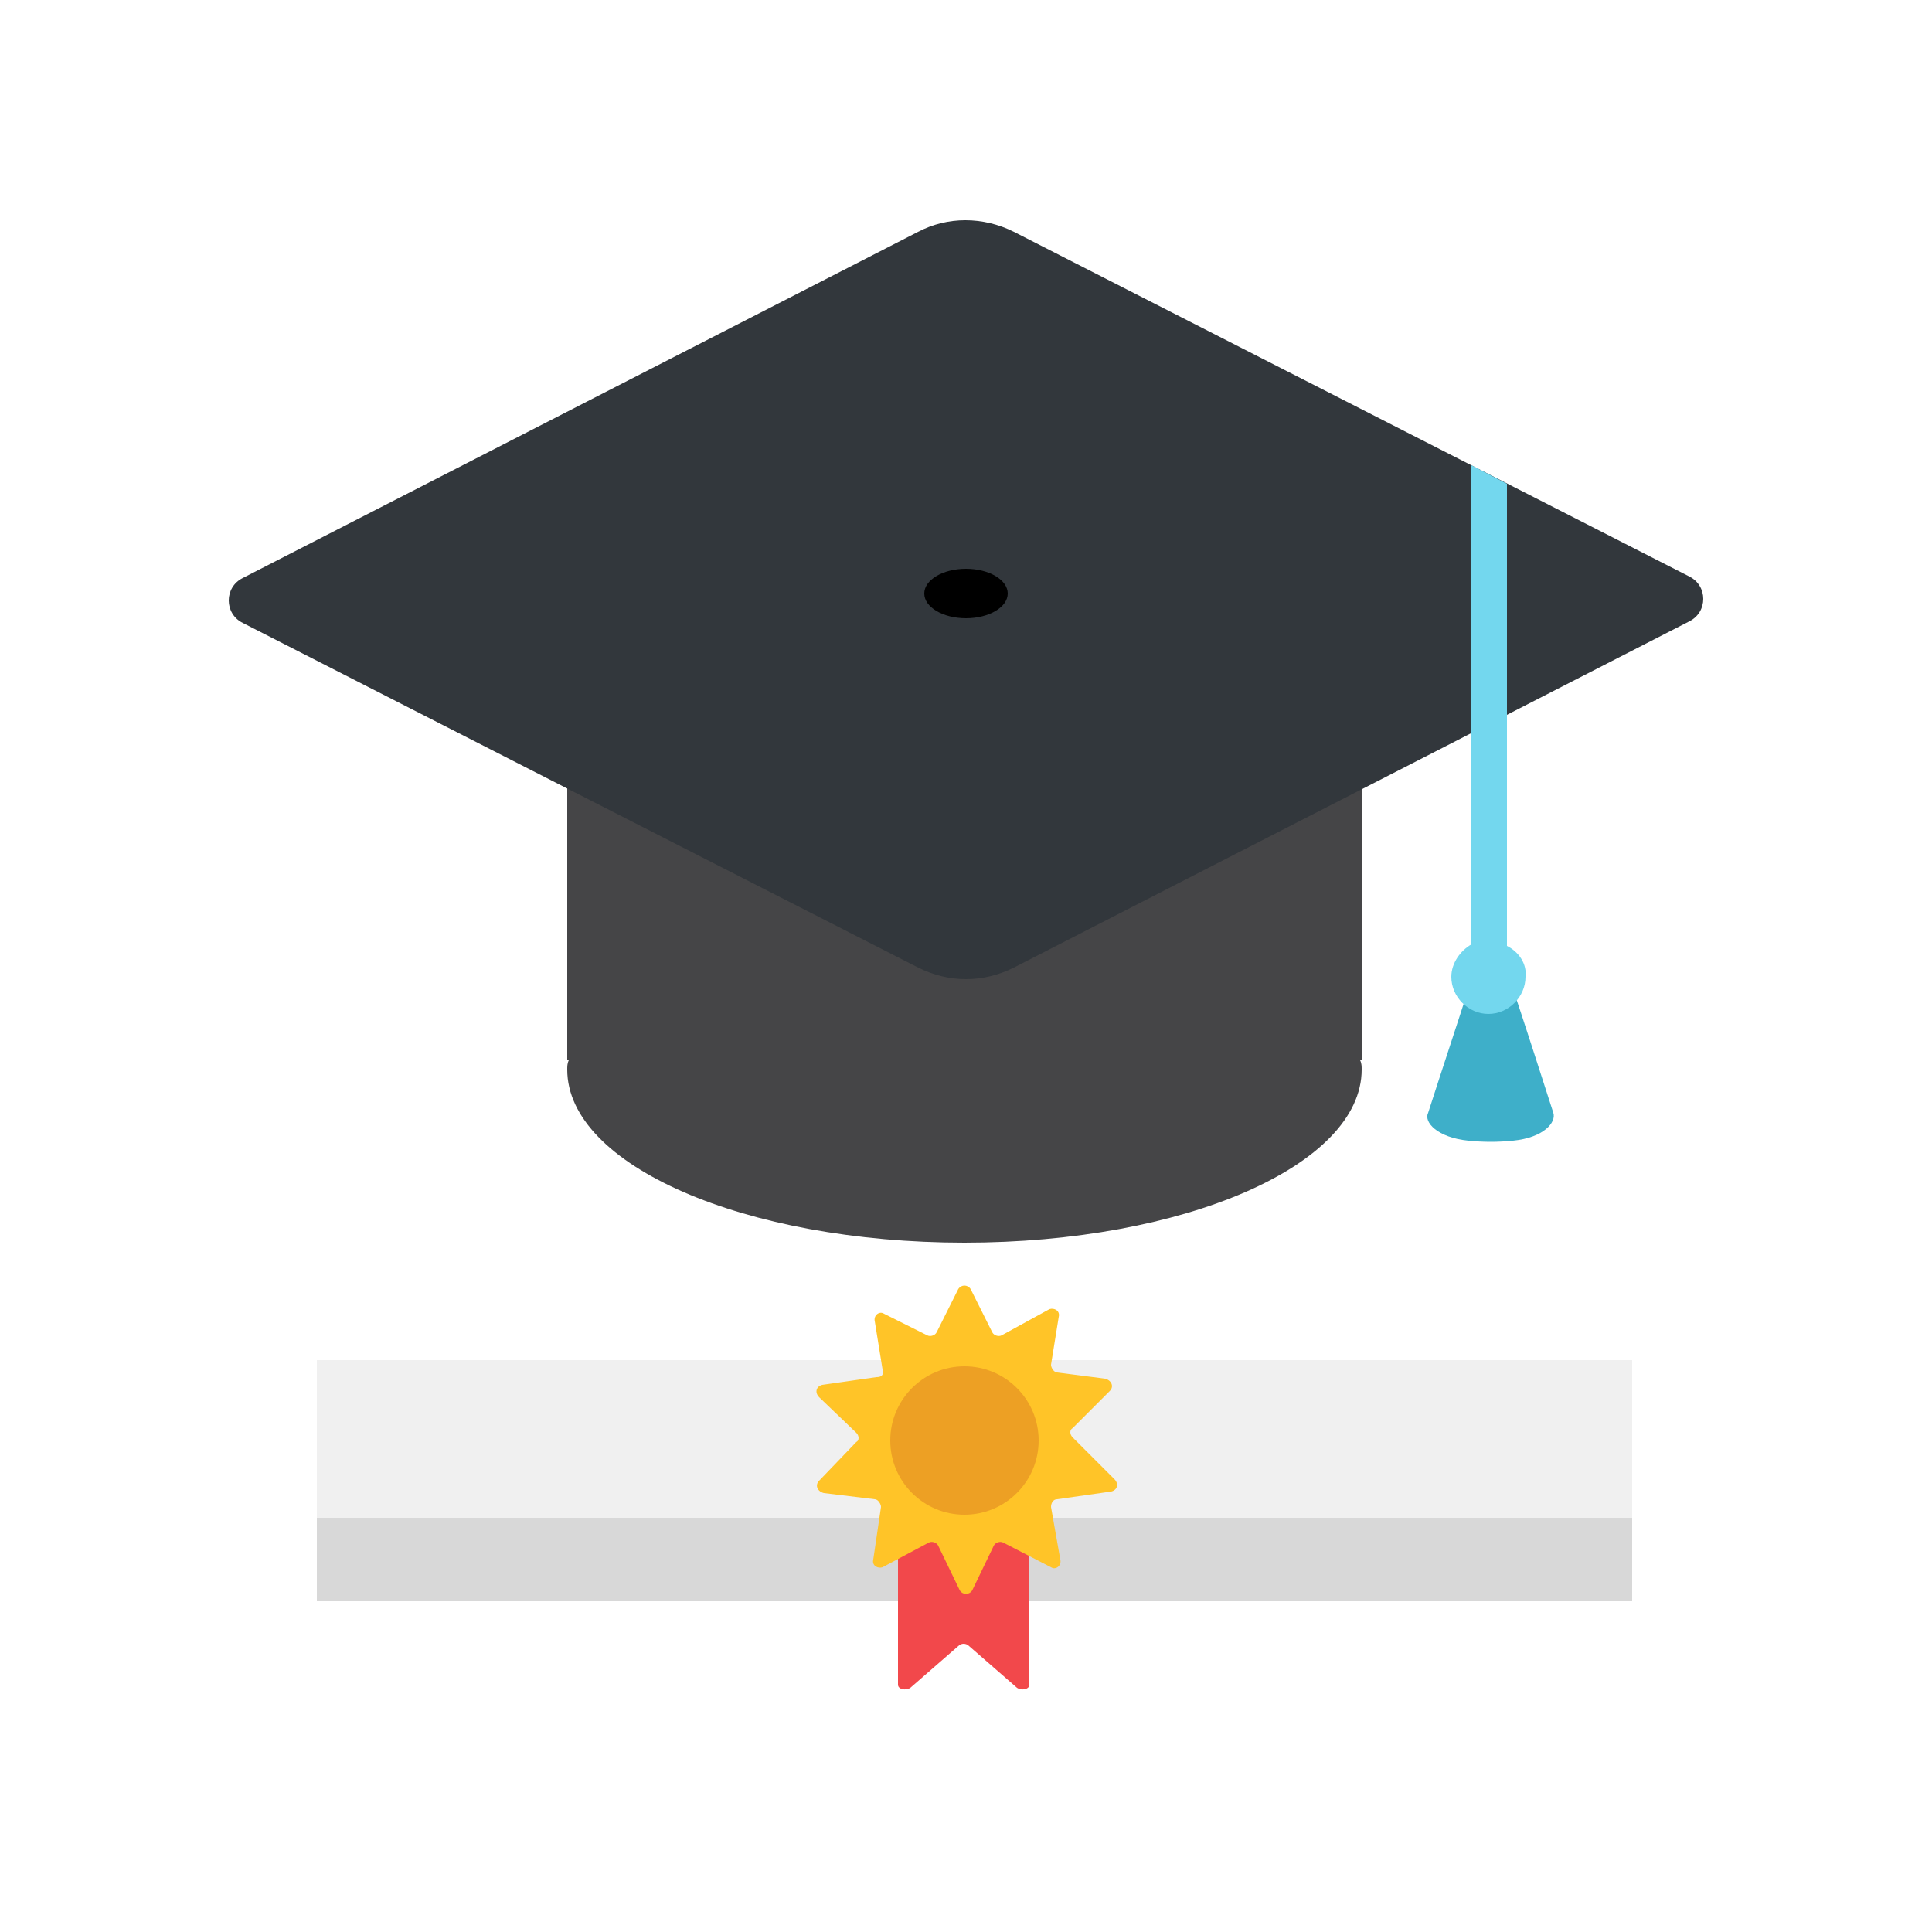
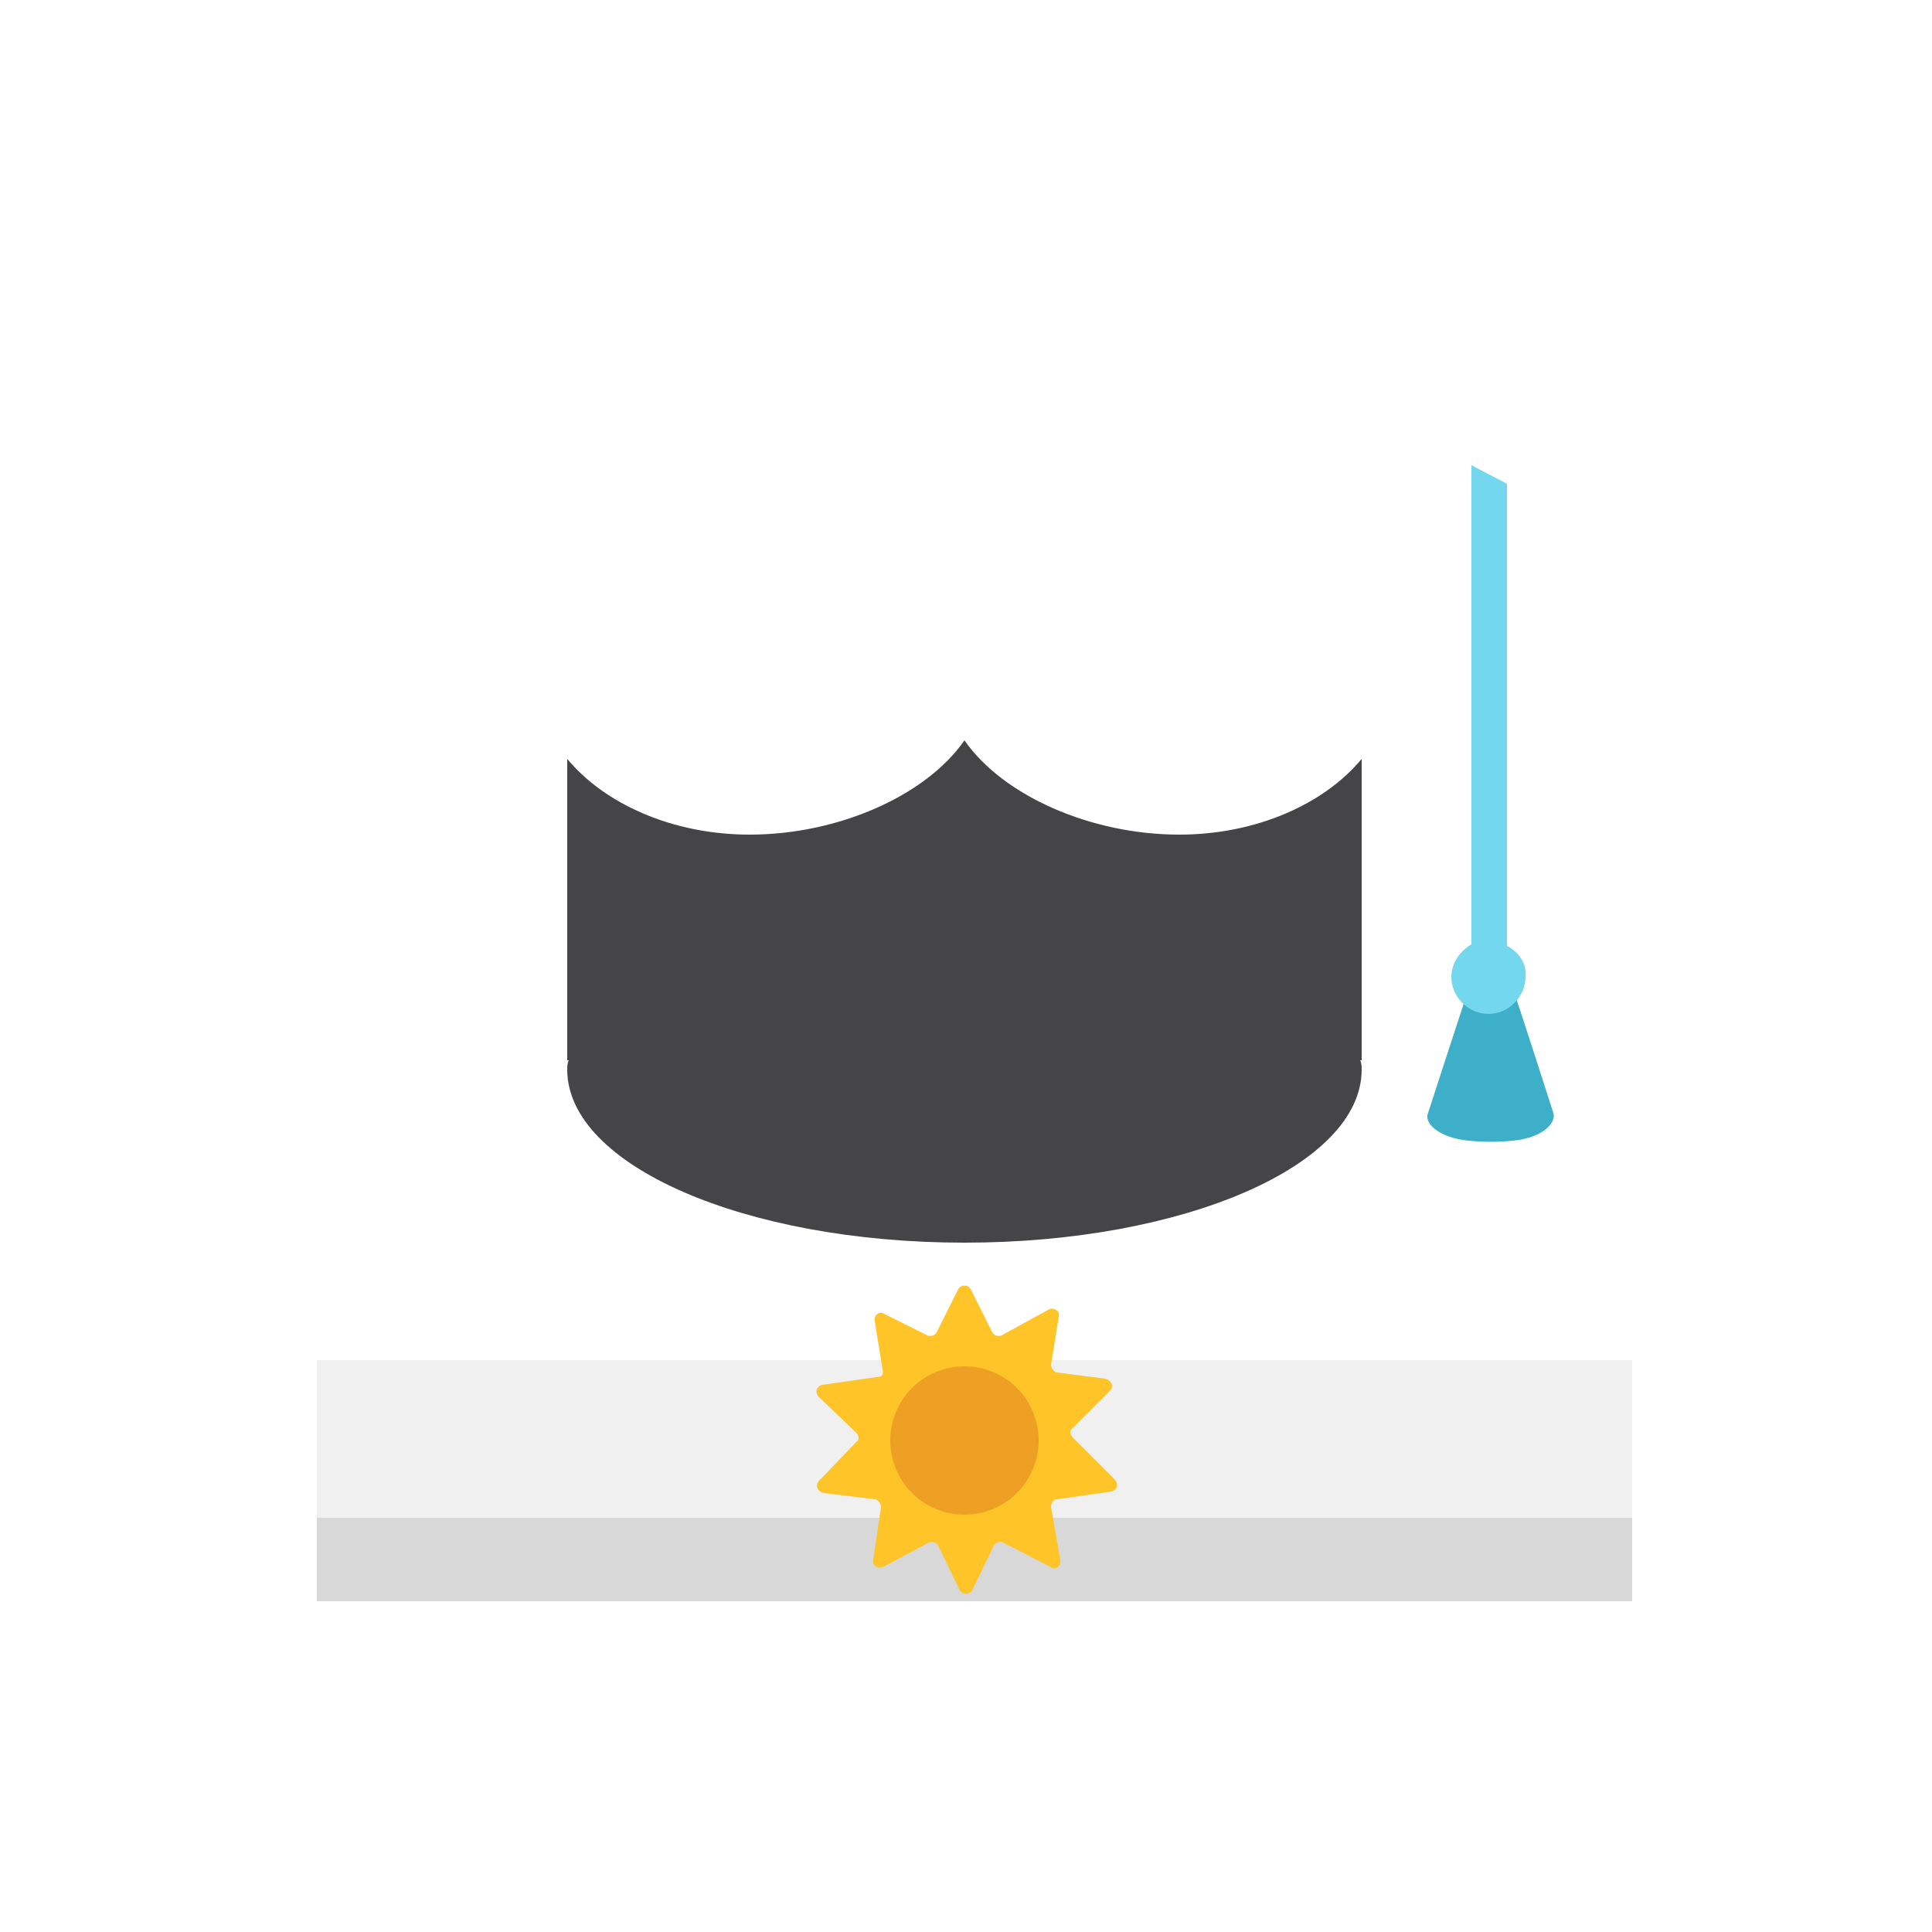
<svg xmlns="http://www.w3.org/2000/svg" class="svg-icon high-school" version="1.1" x="0px" y="0px" viewBox="0 0 125 125" style="enable-background:new 0 0 125 125;" preserveAspectRatio="xMidYMid meet" xml:space="preserve">
  <style type="text/css">
	.hat-dot{fill:#000000;}
	.diploma-top{fill:#F0F0F0;}
	.diploma-bottom{fill:#D8D8D8;}
	.hat-top{fill:#32373C;}
	.hat-bottom{fill:#454547;}
	.tassel-top{fill:#3EAFC9;}
	.tassel-bottom{fill:#73D7EE;}
	.medal-1{fill:#F2484B;}
	.medal-2{fill:#FFC428;}
	.medal-3{fill:#EDA024;}
</style>
  <g class="hat-group">
    <g class="hat">
      <path class="hat-bottom" d="M36.7,69.2c0,6.2,11.5,11.2,25.7,11.2c14.2,0,25.7-5,25.7-11.2c0-0.2,0-0.4-0.1-0.6h0.1V49.1    c-2.4,2.9-6.8,4.9-11.8,4.9c-5.7,0-11.4-2.5-13.9-6.1c-2.5,3.6-8.2,6.1-13.9,6.1c-5,0-9.4-2-11.8-4.9v19.5h0.1    C36.7,68.8,36.7,69,36.7,69.2z" />
-       <path class="hat-top" d="M59.4,62.6L15.7,40.3c-1.2-0.6-1.2-2.3,0-2.9L59.4,15c1.9-1,4.2-1,6.2,0l43.7,22.3    c1.2,0.6,1.2,2.3,0,2.9L65.6,62.6C63.6,63.6,61.4,63.6,59.4,62.6z" />
-       <ellipse class="hat-dot" cx="62.5" cy="38.4" rx="2.7" ry="1.6" />
    </g>
    <g class="tassel">
      <path class="tassel-top" d="M100.5,72c0.2,0.6-0.6,1.6-2.6,1.8c-1,0.1-1.9,0.1-2.9,0c-2-0.2-2.9-1.2-2.6-1.8    c0.9-2.8,1.8-5.5,2.7-8.3c0.2-0.6,0.3-0.9,0.9-0.9c0.3,0,0.6,0,0.9,0c0.6,0,0.7,0.3,0.9,0.9C98.7,66.4,99.6,69.2,100.5,72z" />
      <path class="tassel-bottom" d="M97.5,61.2V31.3l-2.3-1.2v31c-0.7,0.4-1.3,1.2-1.3,2.1c0,1.3,1.1,2.4,2.4,2.4c1.3,0,2.4-1.1,2.4-2.4    C98.8,62.4,98.3,61.6,97.5,61.2z" />
    </g>
  </g>
  <g class="diploma-group">
    <g class="diploma">
      <rect class="diploma-top" x="20.5" y="88" width="85.1" height="10.7" />
      <rect class="diploma-bottom" x="20.5" y="98.2" width="85.1" height="5.4" />
    </g>
    <g class="medal">
-       <path class="medal-1" d="M58.6,91.3h7.6c0.2,0,0.4,0.1,0.4,0.3V109c0,0.3-0.5,0.4-0.8,0.2l-3.1-2.7c-0.2-0.2-0.5-0.2-0.7,0l-3.1,2.7    c-0.3,0.2-0.8,0.1-0.8-0.2l0-17.4C58.2,91.4,58.4,91.3,58.6,91.3z" />
      <path class="medal-2" d="M68.4,97l3.5-0.5c0.4-0.1,0.5-0.5,0.2-0.8l-2.7-2.7c-0.2-0.2-0.2-0.5,0-0.6l2.4-2.4c0.3-0.3,0.1-0.7-0.3-0.8    l-3.1-0.4c-0.2,0-0.4-0.3-0.4-0.5l0.5-3.1c0.1-0.4-0.3-0.6-0.6-0.5l-3.1,1.7c-0.2,0.1-0.5,0-0.6-0.2l-1.4-2.8    c-0.2-0.3-0.6-0.3-0.8,0l-1.4,2.8c-0.1,0.2-0.4,0.3-0.6,0.2L57.2,85c-0.3-0.2-0.7,0.1-0.6,0.5l0.5,3.1c0.1,0.4-0.1,0.5-0.4,0.5    l-3.5,0.5c-0.4,0.1-0.5,0.5-0.2,0.8l2.4,2.3c0.2,0.2,0.2,0.5,0,0.6L53,95.8c-0.3,0.3-0.1,0.7,0.3,0.8l3.3,0.4    c0.2,0,0.4,0.3,0.4,0.5l-0.5,3.4c-0.1,0.4,0.3,0.6,0.6,0.5l3-1.6c0.2-0.1,0.5,0,0.6,0.2l1.4,2.9c0.2,0.3,0.6,0.3,0.8,0l1.4-2.9    c0.1-0.2,0.4-0.3,0.6-0.2l3.1,1.6c0.3,0.2,0.7-0.1,0.6-0.5L68,97.5C68,97.3,68.1,97,68.4,97z" />
      <circle class="medal-3" cx="62.4" cy="93.2" r="4.8" />
    </g>
  </g>
</svg>